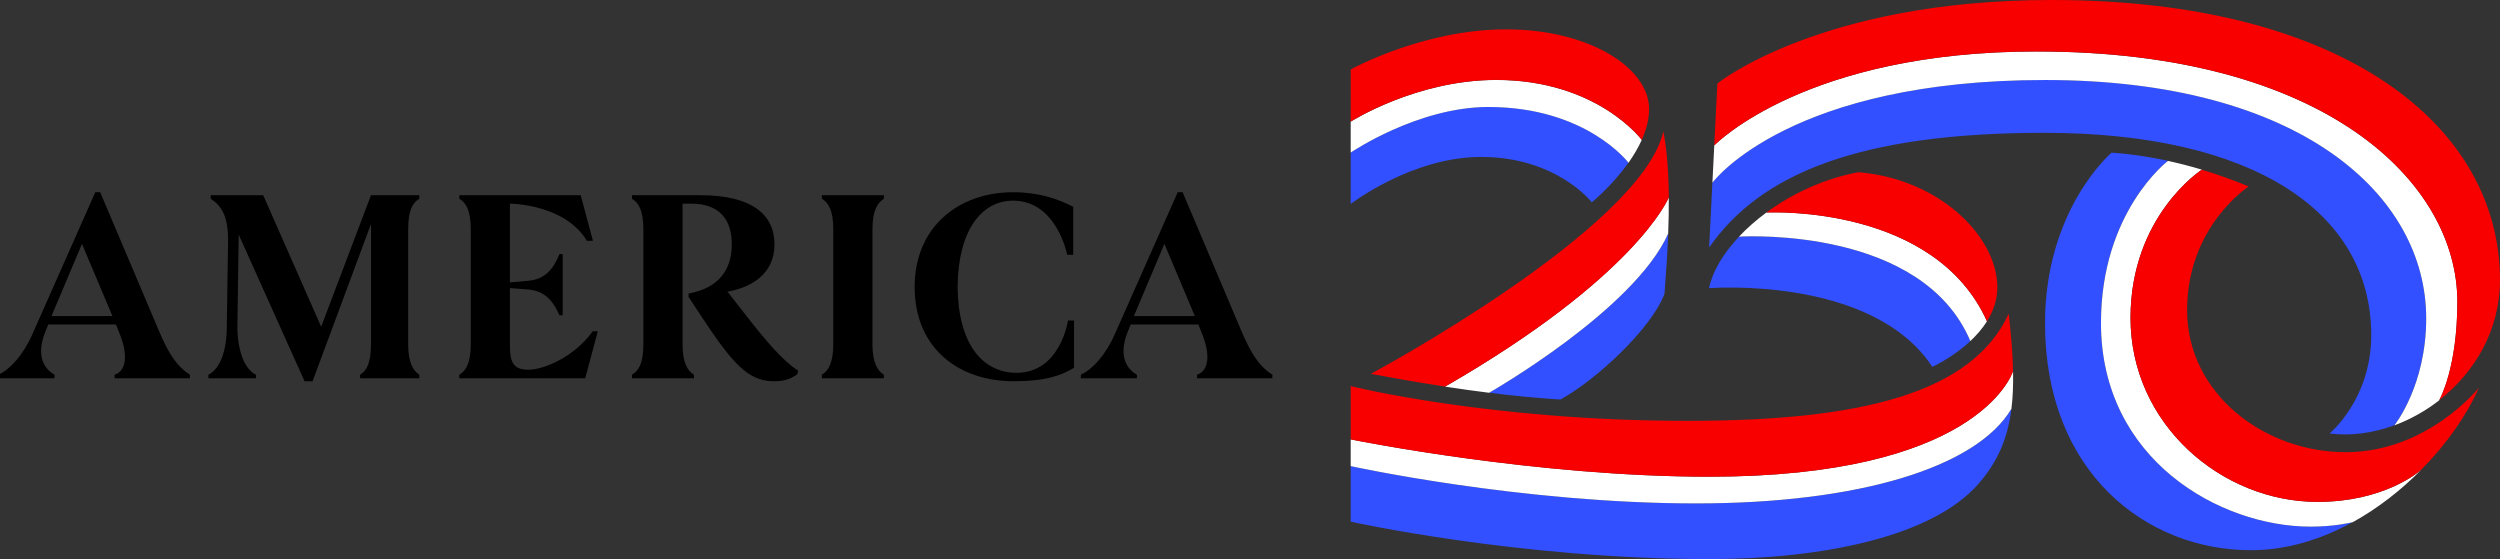
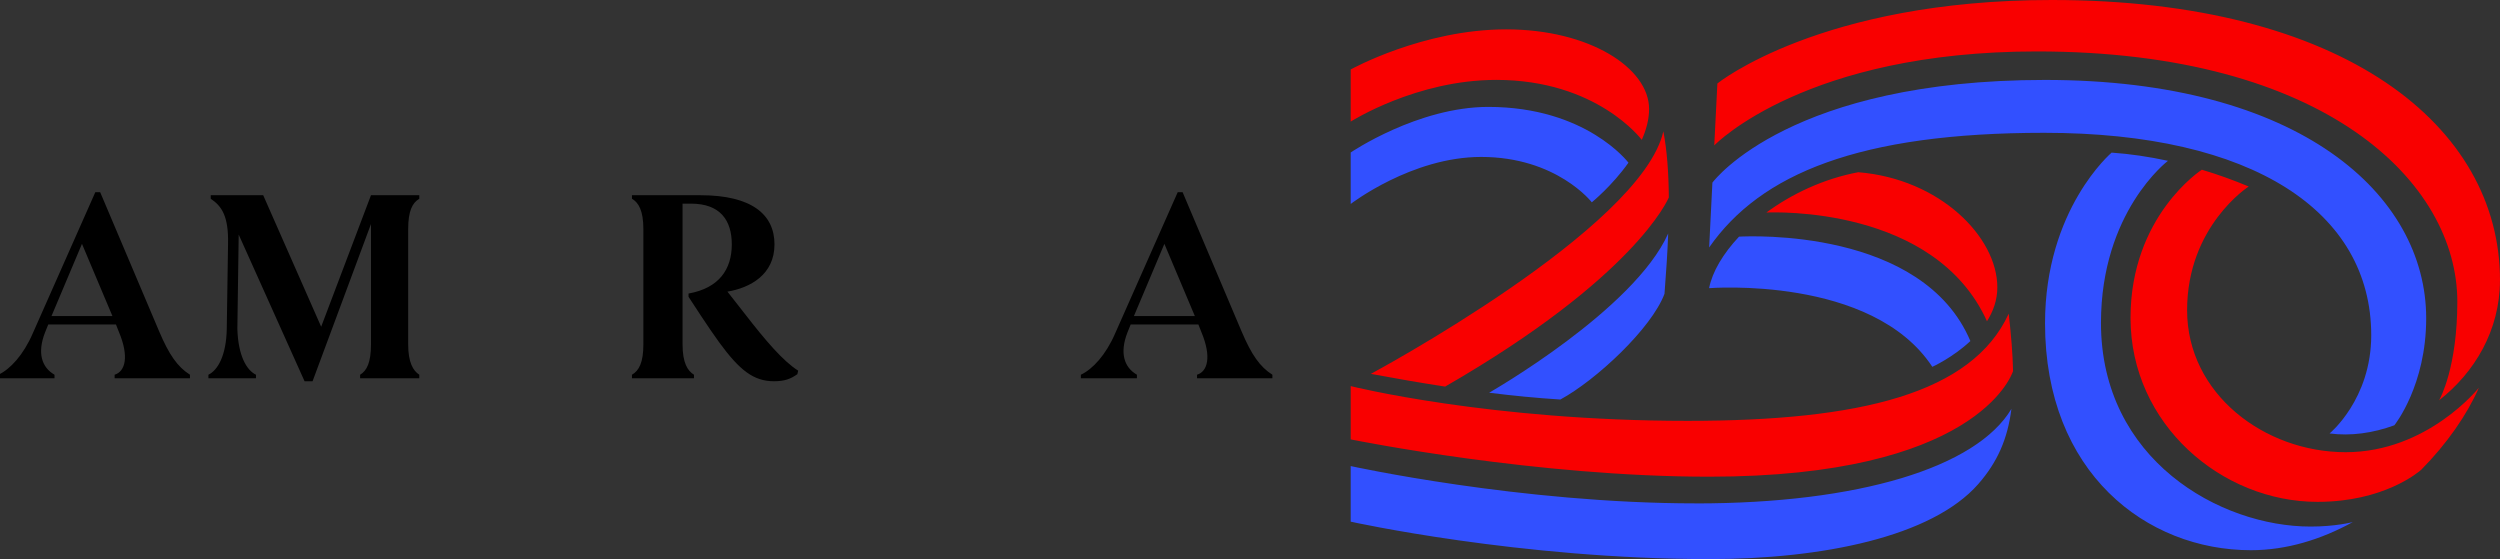
<svg xmlns="http://www.w3.org/2000/svg" width="61.681mm" height="13.797mm" viewBox="0 0 61.681 13.797" version="1.1" id="svg755">
  <rect x="0" y="0" width="61.681" height="13.797" fill="#333333" stroke="none" />
  <defs id="defs752">
    <clipPath clipPathUnits="userSpaceOnUse" id="clipPath164">
      <path d="M 0,792 H 612 V 0 H 0 Z" id="path162" />
    </clipPath>
    <clipPath clipPathUnits="userSpaceOnUse" id="clipPath164-3">
      <path d="M 0,792 H 612 V 0 H 0 Z" id="path162-6" />
    </clipPath>
    <clipPath clipPathUnits="userSpaceOnUse" id="clipPath2236">
      <path d="M 0,792 H 612 V 0 H 0 Z" id="path2234" />
    </clipPath>
    <clipPath clipPathUnits="userSpaceOnUse" id="clipPath2244">
      <path d="M 58.533,716.89 H 233.378 V 756 H 58.533 Z" id="path2242" />
    </clipPath>
  </defs>
  <g id="layer1">
    <g id="g1284" transform="scale(1,1.016)">
      <path d="m 42.906,5.747 c -0.396,0.415 -0.659,0.854 -0.739,1.251 0,0 4.022,-0.316 5.508,1.91 0,0 0.498,-0.22 0.939,-0.626 C 47.437,5.542 43.168,5.732 42.906,5.747 M 51.836,7.841 c 0,-2.698 1.641,-3.926 1.653,-3.936 -0.459,-0.098 -0.925,-0.167 -1.39,-0.199 0,0 -1.643,1.37 -1.643,4.145 0,3.627 2.502,5.51 5.08,5.51 0.888,0 1.742,-0.265 2.513,-0.683 -0.016,0.004 -0.429,0.109 -1.04,0.109 -2.233,0 -5.173,-1.622 -5.173,-4.946 m -1.379,-5.9 c -6.244,0 -8.143,2.409 -8.208,2.494 l -0.08,1.574 c 1.266,-1.788 3.702,-2.784 8.267,-2.784 5.147,0 8.068,1.913 8.068,4.916 0,1.559 -1.028,2.385 -1.028,2.385 0.52,0.067 1.072,-0.008 1.599,-0.199 C 59.092,10.306 59.86,9.352 59.86,7.73 59.86,4.73 56.746,1.941 50.457,1.941 M 41.846,12.224 c -4.334,0 -8.521,-0.906 -8.521,-0.906 v 1.35 c 0,0 4.168,0.909 8.852,0.909 2.775,0 5.49,-0.539 6.632,-1.823 0.476,-0.535 0.725,-1.101 0.818,-1.826 -0.864,1.429 -3.781,2.297 -7.78,2.297 M 36.74,9.537 c 0.593,0.073 1.178,0.129 1.758,0.165 0.885,-0.472 2.252,-1.731 2.569,-2.567 0.042,-0.524 0.074,-1.011 0.091,-1.464 -0.841,1.854 -4.395,3.853 -4.418,3.866 m -0.02,-6.941 c -1.738,0 -3.392,1.105 -3.395,1.107 v 1.25 c 0,0 1.506,-1.142 3.217,-1.142 1.866,0 2.732,1.102 2.732,1.102 0,0 0.499,-0.399 0.904,-0.962 -6.98e-4,-6.947e-4 -1.037,-1.355 -3.459,-1.355" fill="#3250ff" id="path2" style="stroke-width:0.049" />
-       <path d="M 49.023,7.802 C 47.739,5 43.756,5.153 43.581,5.161 43.327,5.345 43.1,5.543 42.905,5.747 c 0.262,-0.015 4.531,-0.205 5.708,2.535 0.151,-0.139 0.295,-0.299 0.41,-0.479 m 8.155,4.385 c -2.36,0 -4.613,-1.881 -4.613,-4.467 0,-2.479 1.749,-3.594 1.76,-3.601 -0.276,-0.082 -0.555,-0.153 -0.836,-0.213 -0.012,0.009 -1.653,1.238 -1.653,3.936 0,3.323 2.941,4.946 5.173,4.946 0.61,0 1.024,-0.106 1.04,-0.109 0.628,-0.341 1.2,-0.785 1.688,-1.271 -0.068,0.059 -0.927,0.779 -2.559,0.779 m -6.926,-10.938 c -5.667,0 -7.906,2.231 -7.957,2.282 l -0.046,0.905 c 0.066,-0.086 1.965,-2.494 8.208,-2.494 6.289,0 9.403,2.789 9.403,5.789 0,1.622 -0.768,2.576 -0.786,2.598 0.39,-0.142 0.766,-0.348 1.106,-0.608 0.026,-0.046 0.449,-0.8 0.449,-2.394 0,-2.895 -3.25,-6.077 -10.376,-6.077 M 49.667,9.011 c -0.048,0.143 -0.961,2.565 -7.499,2.565 -4.256,0 -8.689,-0.875 -8.843,-0.906 v 0.649 c 0,0 4.187,0.906 8.521,0.906 4,0 6.916,-0.868 7.78,-2.297 0.036,-0.279 0.048,-0.583 0.041,-0.917 M 41.173,4.792 c -0.02,0.049 -0.833,1.938 -5.52,4.597 0.366,0.055 0.728,0.105 1.087,0.149 0.024,-0.013 3.577,-2.013 4.418,-3.866 0.012,-0.31 0.017,-0.602 0.015,-0.879 M 36.916,1.942 c -1.974,0 -3.583,1.008 -3.591,1.013 v 0.75 c 0.003,-0.002 1.657,-1.107 3.395,-1.107 2.422,0 3.458,1.354 3.459,1.355 C 40.302,3.78 40.417,3.593 40.506,3.397 40.496,3.384 39.397,1.942 36.916,1.942" fill="#ffffff" id="path4-7" style="stroke-width:0.049" />
      <path d="m 49.667,9.011 c -0.009,-0.413 -0.047,-0.872 -0.107,-1.394 -0.905,1.939 -3.659,2.603 -7.922,2.603 -4.897,0 -8.313,-0.844 -8.313,-0.844 v 1.294 c 0.155,0.031 4.586,0.906 8.843,0.906 6.538,0 7.451,-2.422 7.499,-2.565 m -0.644,-1.209 c 0.153,-0.24 0.256,-0.516 0.256,-0.824 0,-1.223 -1.415,-2.634 -3.431,-2.796 -0.856,0.159 -1.641,0.526 -2.267,0.979 0.176,-0.008 4.158,-0.162 5.443,2.641 m 3.541,-0.082 c 0,2.586 2.253,4.467 4.613,4.467 1.632,0 2.491,-0.72 2.559,-0.779 0.639,-0.636 1.135,-1.345 1.423,-1.993 0,0 -1.266,1.566 -3.286,1.566 -2.002,0 -3.913,-1.415 -3.913,-3.448 0,-2.044 1.52,-3.004 1.52,-3.004 -0.375,-0.155 -0.762,-0.292 -1.156,-0.408 -0.011,0.007 -1.76,1.121 -1.76,3.601 M 61.681,6.806 C 61.681,3.06 57.834,0 50.622,0 44.915,0 42.372,2.027 42.372,2.027 l -0.077,1.504 c 0.051,-0.051 2.29,-2.282 7.957,-2.282 7.127,0 10.376,3.181 10.376,6.077 0,1.594 -0.423,2.349 -0.449,2.394 0.871,-0.669 1.501,-1.695 1.501,-2.914 M 41.174,4.792 c -0.005,-0.61 -0.046,-1.144 -0.135,-1.603 -0.539,2.368 -7.217,5.89 -7.217,5.89 0.625,0.115 1.235,0.219 1.833,0.309 4.687,-2.659 5.5,-4.549 5.52,-4.597 M 40.506,3.397 c 0.11,-0.241 0.181,-0.495 0.181,-0.75 0,-0.996 -1.472,-1.934 -3.528,-1.934 -2.055,0 -3.834,0.974 -3.834,0.974 l -3.49e-4,1.266 c 0.007,-0.004 1.617,-1.013 3.591,-1.013 2.482,0 3.58,1.442 3.59,1.455" fill="#f90000" id="path6-5" style="stroke-width:0.049" />
    </g>
    <g id="g1386" transform="matrix(0.353,0,0,-0.353,59.843,0.448)" style="fill:#000000;stroke-width:0.049">
-       <path d="m -98.679,-25.378 c 2.264,0 3.342,0.414 4.221,0.941 v 3.301 h -0.421 c 0,0 -0.537,-3.653 -3.591,-3.653 -2.377,0 -4.088,2.002 -4.126,6.007 0.038,3.967 1.674,6.026 3.879,6.026 3.054,0 3.78,-3.786 3.78,-3.786 h 0.422 v 3.359 c -1.065,0.551 -2.415,1.016 -4.202,1.016 -3.841,0 -6.883,-2.458 -6.883,-6.615 0,-4.309 3.099,-6.596 6.921,-6.596" style="fill:#000000;fill-opacity:1;fill-rule:nonzero;stroke:none;stroke-width:1" id="path272-3" />
-       <path d="m -127.743,-21.884 h -0.354 c -1.298,-1.808 -3.44,-2.688 -4.486,-2.688 -1.045,0 -1.303,0.485 -1.303,1.681 v 4.024 l 1.254,-0.095 c 1.217,-0.095 1.788,-0.854 2.206,-1.803 h 0.228 v 4.271 h -0.228 c -0.399,-0.987 -0.97,-1.765 -2.186,-1.86 l -1.274,-0.114 v 5.505 c 0,0 3.827,-0.016 5.38,-2.599 h 0.422 l -0.855,3.187 h -8.484 v -0.247 c 0.456,-0.265 0.799,-0.816 0.799,-2.125 v -8.049 c 0,-1.31 -0.343,-1.86 -0.799,-2.126 v -0.247 h 8.798 z" style="fill:#000000;fill-opacity:1;fill-rule:nonzero;stroke:none;stroke-width:1" id="path268-5" />
      <path d="m -119.254,-22.668 c 1.418,-1.937 2.395,-2.71 3.822,-2.71 0.76,0 1.179,0.171 1.635,0.494 l 0.057,0.246 c -1.046,0.665 -2.244,2.051 -3.784,4.044 l -1.16,1.48 c 1.578,0.266 3.289,1.177 3.289,3.303 0,2.088 -1.596,3.435 -5.171,3.435 h -4.791 v -0.246 c 0.456,-0.266 0.798,-0.816 0.798,-2.126 v -8.048 c 0,-1.272 -0.304,-1.842 -0.798,-2.126 v -0.246 h 4.335 v 0.246 c -0.438,0.265 -0.799,0.816 -0.799,2.126 v 9.832 h 0.59 c 2.053,0 2.852,-1.177 2.852,-2.847 0,-1.746 -0.894,-3.056 -3.024,-3.436 v -0.227 c 0.146,-0.231 1.437,-2.221 2.149,-3.194" style="fill:#000000;fill-opacity:1;fill-rule:nonzero;stroke:none;stroke-width:1" id="path264-6" />
      <path d="m -90.274,-20.822 2.13,5.048 2.129,-5.048 z m 7.529,-1.081 -4.125,9.737 h -0.343 l -4.373,-9.87 c -0.647,-1.5 -1.578,-2.506 -2.396,-2.885 v -0.247 h 3.918 v 0.247 c -0.894,0.512 -1.218,1.517 -0.666,2.942 l 0.229,0.569 h 4.733 l 0.21,-0.532 c 0.723,-1.727 0.437,-2.752 -0.304,-2.979 v -0.247 h 5.266 v 0.247 c -0.875,0.55 -1.463,1.405 -2.149,3.018" style="fill:#000000;fill-opacity:1;fill-rule:nonzero;stroke:none;stroke-width:1" id="path256-2" />
      <path d="m -165.928,-20.822 2.13,5.048 2.129,-5.048 z m 7.529,-1.081 -4.126,9.737 h -0.341 l -4.374,-9.87 c -0.647,-1.5 -1.578,-2.506 -2.396,-2.885 v -0.247 h 3.918 v 0.247 c -0.894,0.512 -1.217,1.517 -0.666,2.942 l 0.229,0.569 h 4.733 l 0.21,-0.532 c 0.723,-1.727 0.437,-2.752 -0.304,-2.979 v -0.247 h 5.266 v 0.247 c -0.875,0.55 -1.463,1.405 -2.149,3.018" style="fill:#000000;fill-opacity:1;fill-rule:nonzero;stroke:none;stroke-width:1" id="path252" />
      <path d="m -140.221,-12.622 v 0.246 h -3.377 l -3.481,-9.193 -4.052,9.193 h -3.667 v -0.246 c 0.795,-0.532 1.247,-1.254 1.21,-3.132 l -0.09,-5.979 c -0.035,-1.823 -0.614,-2.867 -1.283,-3.189 v -0.247 h 3.325 v 0.247 c -0.669,0.322 -1.246,1.348 -1.301,3.208 l 0.093,6.587 4.604,-10.251 h 0.559 l 4.083,10.99 v -8.409 c 0,-1.271 -0.289,-1.841 -0.759,-2.125 v -0.247 h 4.136 v 0.247 c -0.433,0.284 -0.777,0.854 -0.777,2.125 v 8.049 c 0,1.272 0.29,1.841 0.777,2.126" style="fill:#000000;fill-opacity:1;fill-rule:nonzero;stroke:none;stroke-width:1" id="path260" />
-       <path d="m -112.084,-12.622 c 0.456,-0.266 0.798,-0.816 0.798,-2.126 v -8.048 c 0,-1.272 -0.342,-1.86 -0.798,-2.126 v -0.247 h 4.335 v 0.247 c -0.457,0.285 -0.798,0.854 -0.798,2.126 v 8.048 c 0,1.31 0.361,1.86 0.798,2.126 v 0.247 h -4.335 z" style="fill:#000000;fill-opacity:1;fill-rule:nonzero;stroke:none;stroke-width:1" id="path248" />
    </g>
  </g>
</svg>